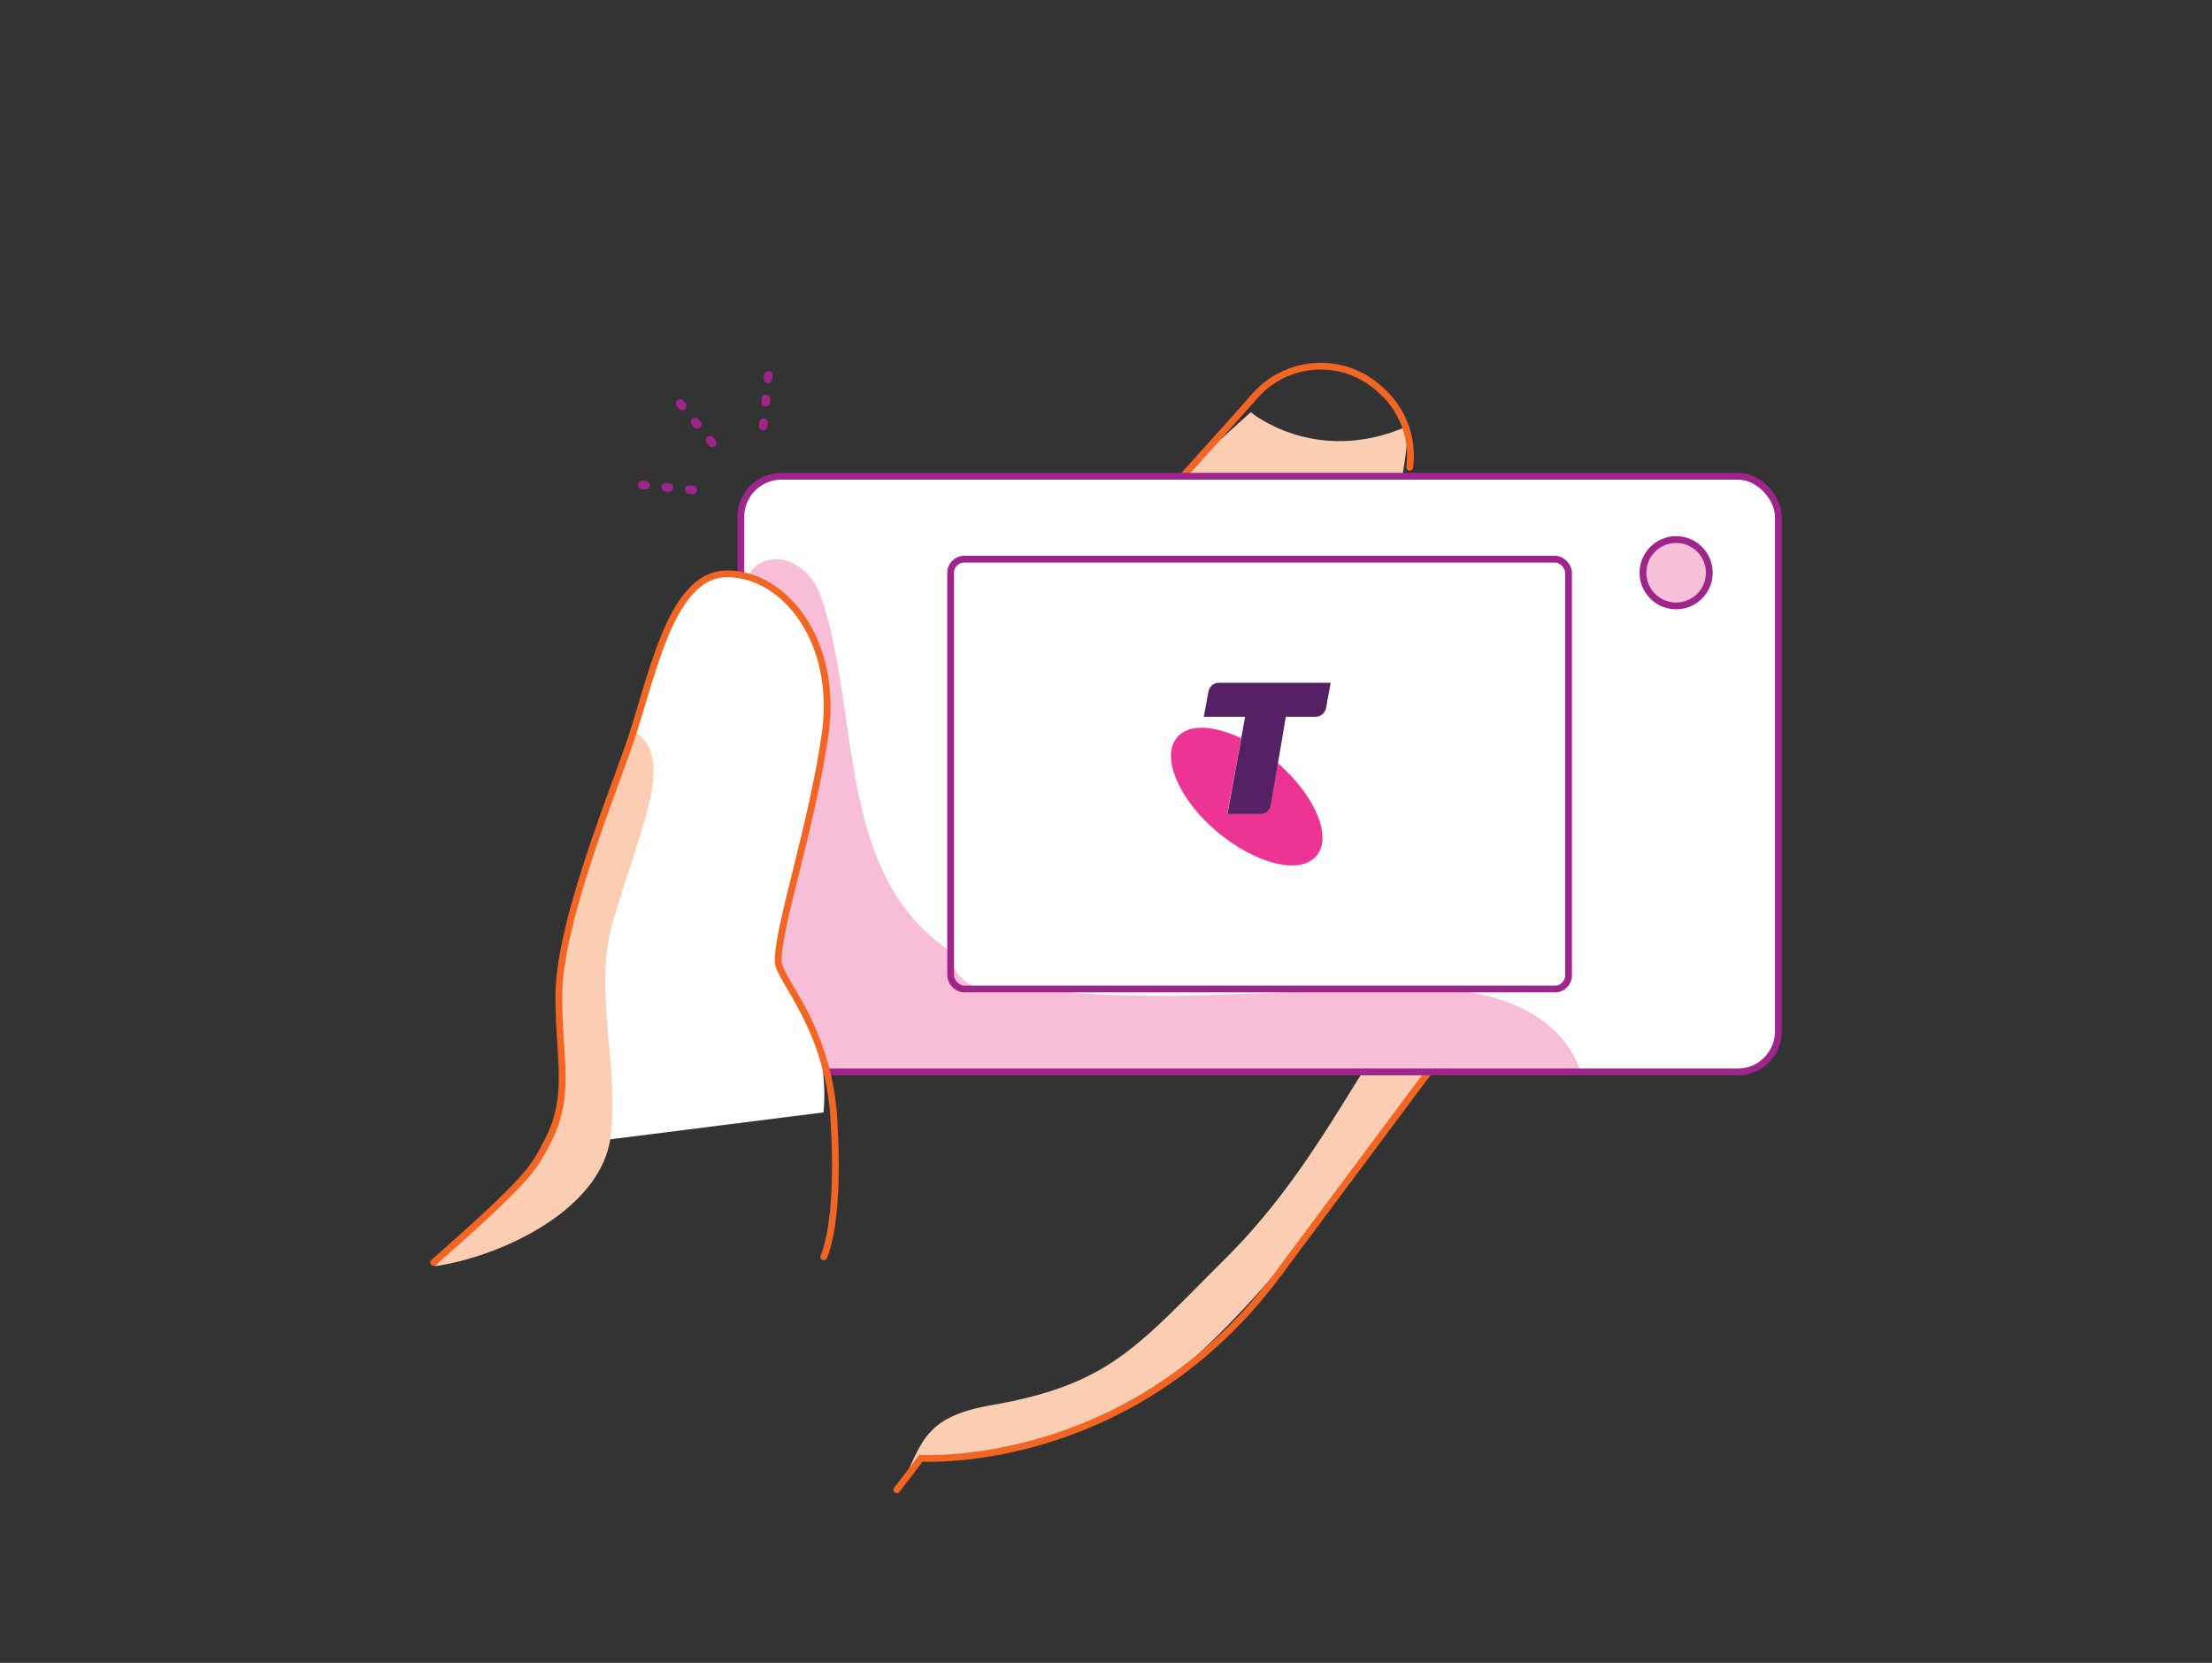
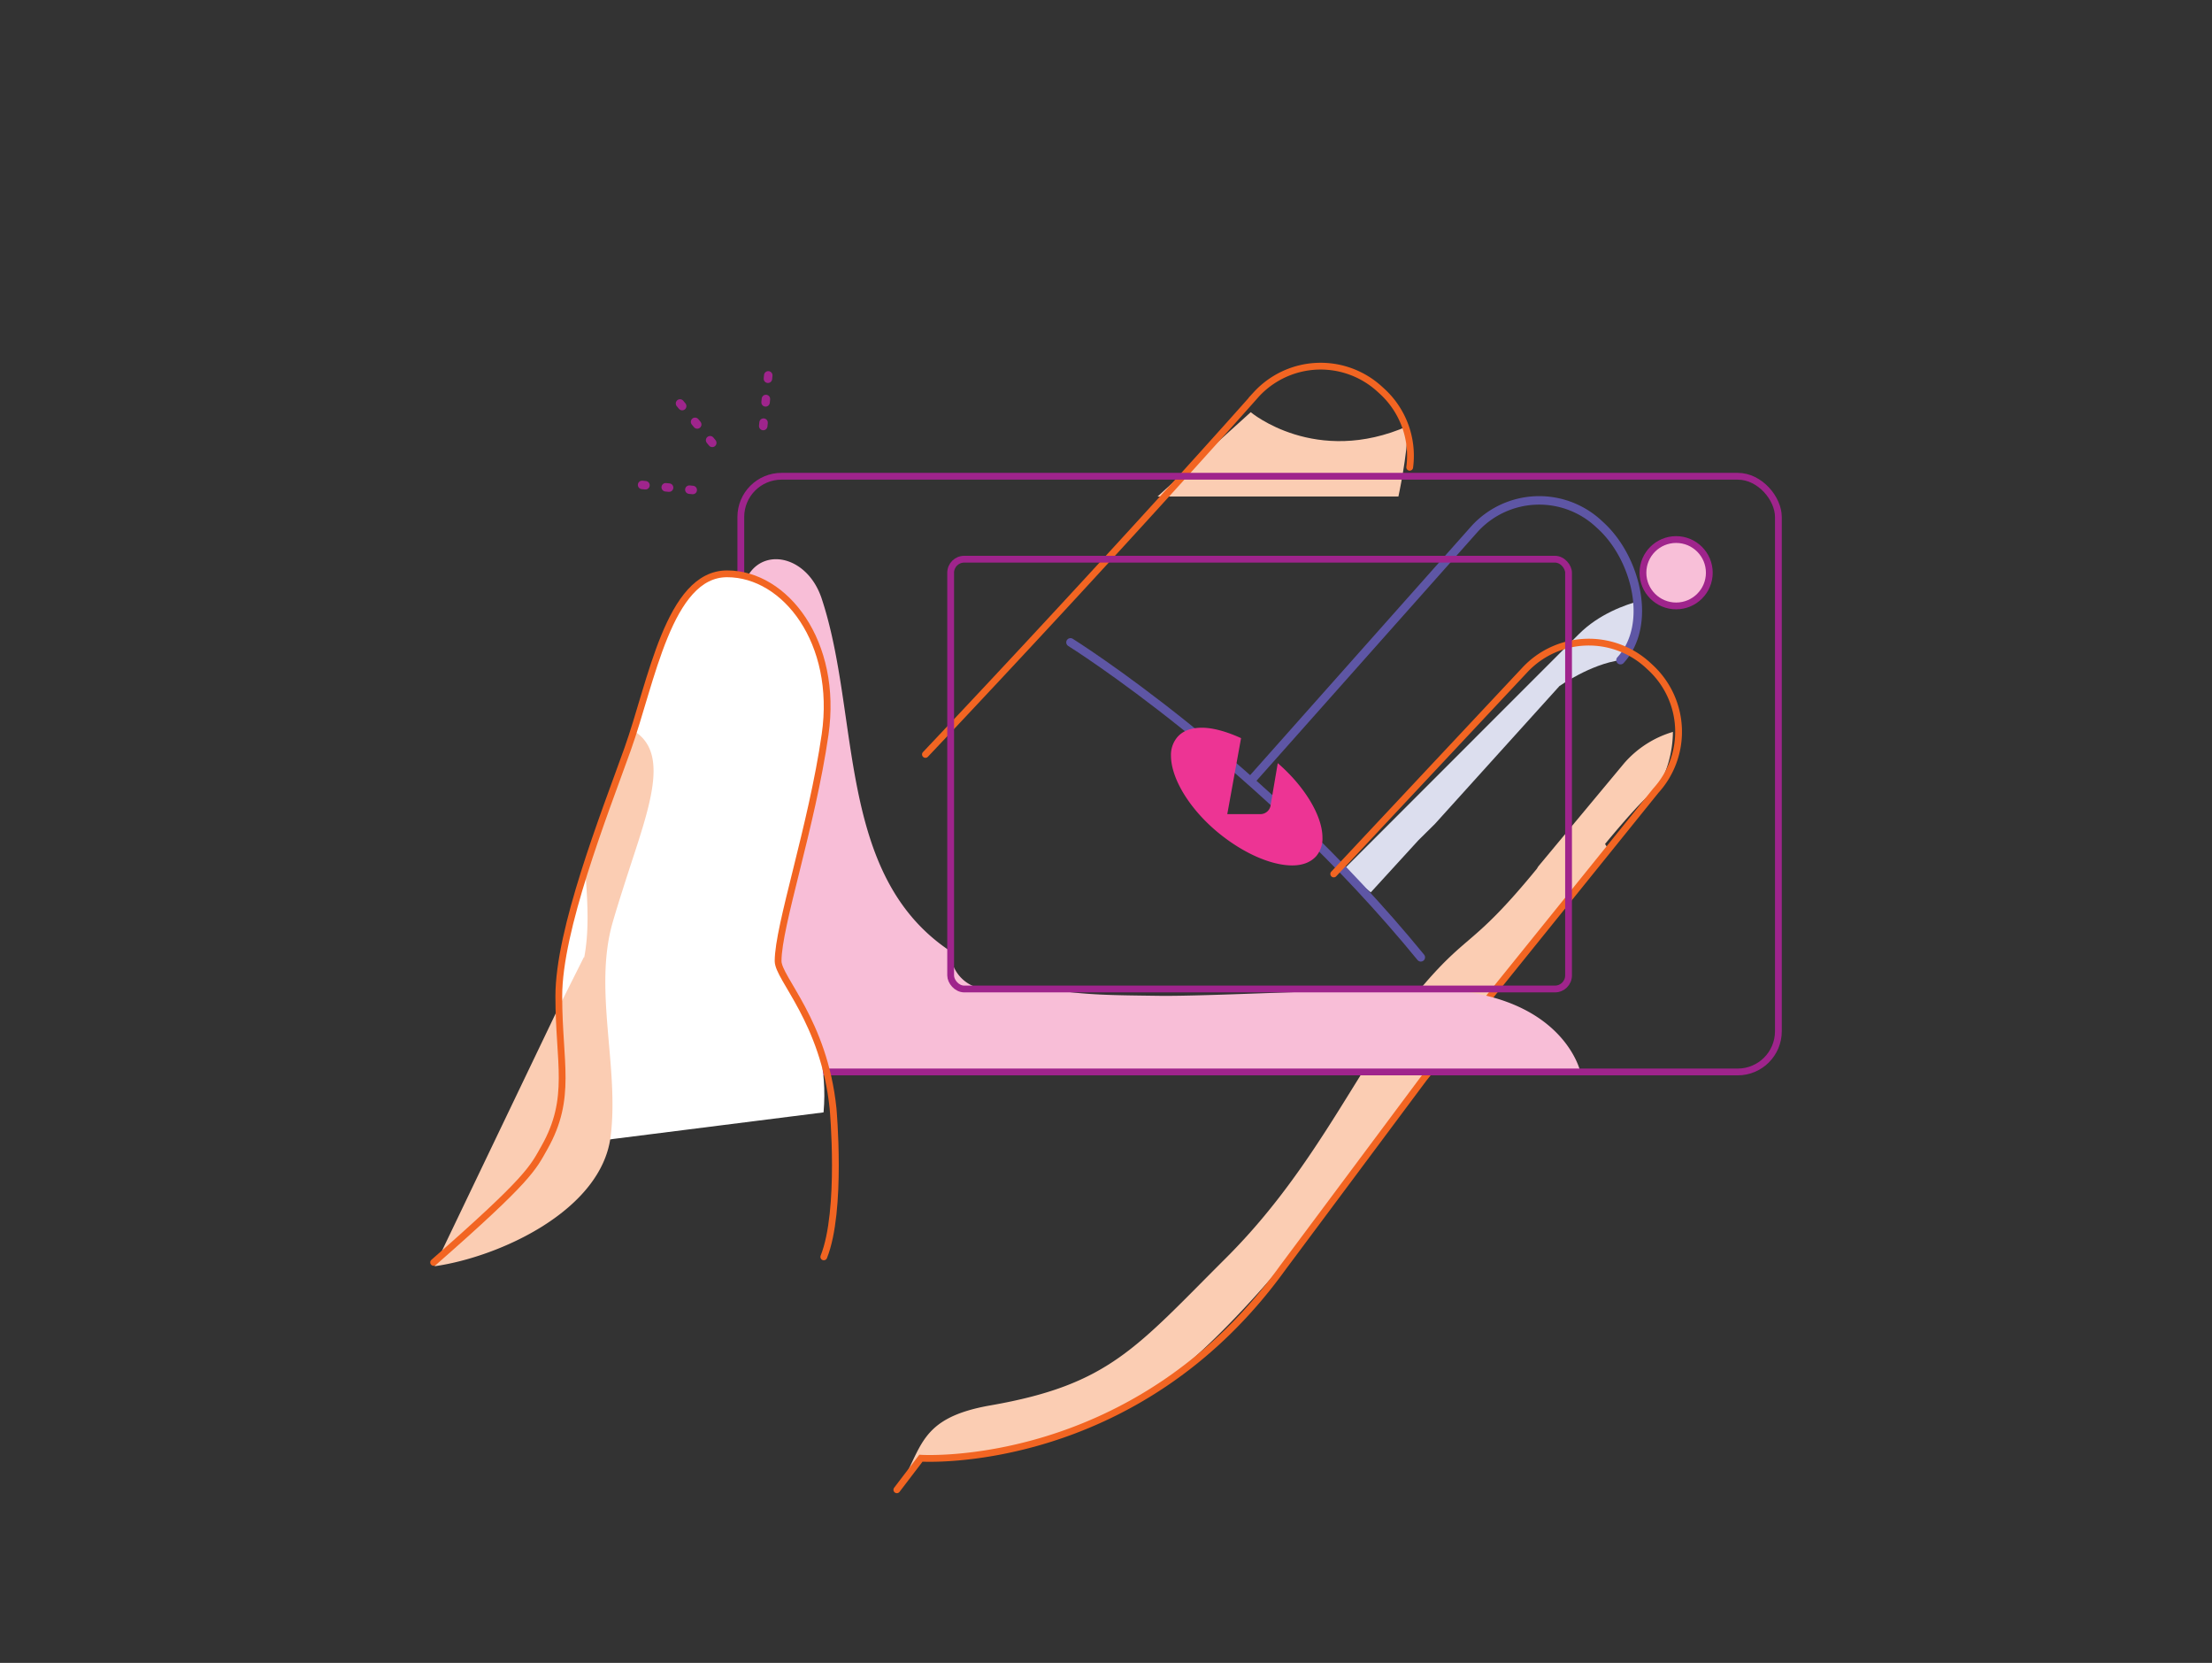
<svg xmlns="http://www.w3.org/2000/svg" id="Layer_1" data-name="Layer 1" viewBox="0 0 652 490">
  <rect x="0" y="0" width="652" height="490" fill="#333333" stroke="none" />
  <defs>
    <style>.cls-1{fill:#fbcdb3;}.cls-2{fill:#dcdeee;}.cls-11,.cls-3,.cls-4,.cls-7{fill:none;}.cls-3{stroke:#f26522;}.cls-11,.cls-3,.cls-4,.cls-7,.cls-8{stroke-linecap:round;}.cls-3,.cls-4,.cls-7,.cls-8{stroke-miterlimit:10;}.cls-3,.cls-7,.cls-8{stroke-width:2px;}.cls-4{stroke:#5e56a5;}.cls-11,.cls-4{stroke-width:2.5px;}.cls-5{fill:#fff;}.cls-6{fill:#f8bed7;}.cls-7,.cls-8{stroke:#9f248c;}.cls-8{fill:#f8bfd8;}.cls-9{fill:#ed3494;}.cls-10{fill:#552164;}.cls-11{stroke:#9f258c;stroke-linejoin:round;stroke-dasharray:1 6;}</style>
  </defs>
  <path class="cls-1" d="M271.44,429.7s36.12,2.61,68-19.56c12.37-8.61,25.46-22.08,36.84-35.34l-4.42,6.85s3.55-4.84,9.37-12.71c15.42-18.64,26.66-35.31,26.66-35.31l66.21-83.32-1-1.62c7.75-9.33,13.28-15.33,15-15.71a33.39,33.39,0,0,0,5-17.31,30.46,30.46,0,0,0-14.33,9.19l-25.37,30.47L453,256c-18.6,22.69-20.15,18.81-33.35,34.19-18.29,21.32-30.47,52.71-58.08,80.3C334.78,397.19,327,408,292,414.12c-21.62,3.77-19.9,12.79-27.32,24.59" />
  <path class="cls-2" d="M465.41,186.83l-69.52,69.53,8.16,6.59,14-15.31,4.9-4.85,36.71-40.63s9.27-6.51,18-7.63c4.66-6.52,6.08-12.43,5.85-17.51C479,178.2,471.31,180.94,465.41,186.83Z" />
  <path class="cls-1" d="M368.66,121.46s19.12,16.09,46.35,4.07c-.18,8.76-2.82,20.78-2.82,20.78h-71Z" />
  <path class="cls-3" d="M272.78,222.31c58.08-61.44,97.54-106.11,97.54-106.11a25.78,25.78,0,0,1,36.31-1.58l.8.73a25.75,25.75,0,0,1,8.09,22.34" />
  <path class="cls-4" d="M315.53,189.29s55.85,34.86,103.26,92.81" />
  <path class="cls-4" d="M368.66,230.1l66.08-74.35a25.78,25.78,0,0,1,36.31-1.58l.8.74c10.42,9.55,15.35,29.19,5.8,39.62" />
  <path class="cls-3" d="M264.35,439l7.09-9.3s63.33,4.13,106.8-56.33l41.4-55.54L488.05,233a25.78,25.78,0,0,0-1.59-36.32l-.8-.74a25.77,25.77,0,0,0-36.31,1.59l-56.22,60" />
-   <rect class="cls-5" x="218.36" y="140.34" width="305.83" height="175.54" rx="10" />
  <path class="cls-6" d="M419.88,291.44c-24.18,0-64.42,2.22-78.5,2-12.37-.17-22.11-.15-32.25-2h-18a10.93,10.93,0,0,1-10.93-10.93v-.17c-33.77-22.32-26.52-69.29-38-103.94-5.12-15.5-23.78-16.12-23.78,2V278.58c0,46.68,34.41,37.29,34.41,37.29h213S460.56,291.44,419.88,291.44Z" />
  <rect class="cls-7" x="218.36" y="140.34" width="305.83" height="175.54" rx="12" />
  <circle class="cls-8" cx="494.05" cy="168.77" r="9.78" />
  <rect class="cls-7" x="280.21" y="164.78" width="182.13" height="126.65" rx="4" />
  <path class="cls-5" d="M160.48,338.18c8.27-14.64,4.23-25,4.23-44.59s13.15-52.95,20.25-72.72,12.15-51.75,29.35-51.75,32.81,20.2,28.89,47.37-13.85,56.36-13.85,66.73c0,5.12,15.7,18,13.4,44.57" />
-   <path class="cls-1" d="M128.09,373.13c19.12-2.73,49.17-16.4,51.9-38.26,2.56-20.51-5.14-43.38.63-63.18,1.65-5.69,3.87-12.53,6.19-19.62h0c5.72-17.44,9.59-30.8,0-36.71a4.17,4.17,0,0,1-.53-.41c-6.72,19.25-13.89,40.5-13.89,40.5S163,280,164.9,301.23c.95,10.74,1.23,19.34-.2,26.71l-.07-.15-8.35,16.67" />
+   <path class="cls-1" d="M128.09,373.13c19.12-2.73,49.17-16.4,51.9-38.26,2.56-20.51-5.14-43.38.63-63.18,1.65-5.69,3.87-12.53,6.19-19.62h0c5.72-17.44,9.59-30.8,0-36.71a4.17,4.17,0,0,1-.53-.41c-6.72,19.25-13.89,40.5-13.89,40.5c.95,10.74,1.23,19.34-.2,26.71l-.07-.15-8.35,16.67" />
  <path class="cls-3" d="M127.81,372c28.25-24.76,29.22-27.73,32.67-33.85,8.27-14.64,4.23-25,4.23-44.59s13.15-52.95,20.25-72.72,12.15-51.75,29.35-51.75,32.81,20.2,28.89,47.37-13.85,56.36-13.85,66.73c0,5.12,13.54,17.74,16.2,43.45,0,0,2.73,30.06-2.73,43.73" />
  <path class="cls-9" d="M376.63,224.88l-2.08,12.23a3.05,3.05,0,0,1-3.16,2.79h-9.64l4.06-22.39c-4.06-1.86-8.2-3.07-11.49-3.07-3.14,0-5.69.85-7.38,2.88a8.1,8.1,0,0,0-1.79,5.35c0,6.37,5,15.2,13.58,22.41,7.64,6.37,16,9.94,22.16,9.94,3.05,0,5.51-.94,7.13-2.8a8,8,0,0,0,1.78-5.44C389.8,240.59,384.76,231.92,376.63,224.88Z" />
-   <path class="cls-10" d="M359.33,201.19a3.17,3.17,0,0,0-3.14,2.64l-1.36,7.38H367l-5.2,28.69h9.64a3.05,3.05,0,0,0,3.16-2.79l4.41-25.9h8.72a3.17,3.17,0,0,0,3.14-2.63l1.36-7.39Z" />
  <line class="cls-11" x1="200.44" y1="118.89" x2="211.1" y2="131.91" />
  <line class="cls-11" x1="226.45" y1="110.61" x2="224.9" y2="126.18" />
  <line class="cls-11" x1="189.26" y1="142.89" x2="206.4" y2="144.61" />
</svg>